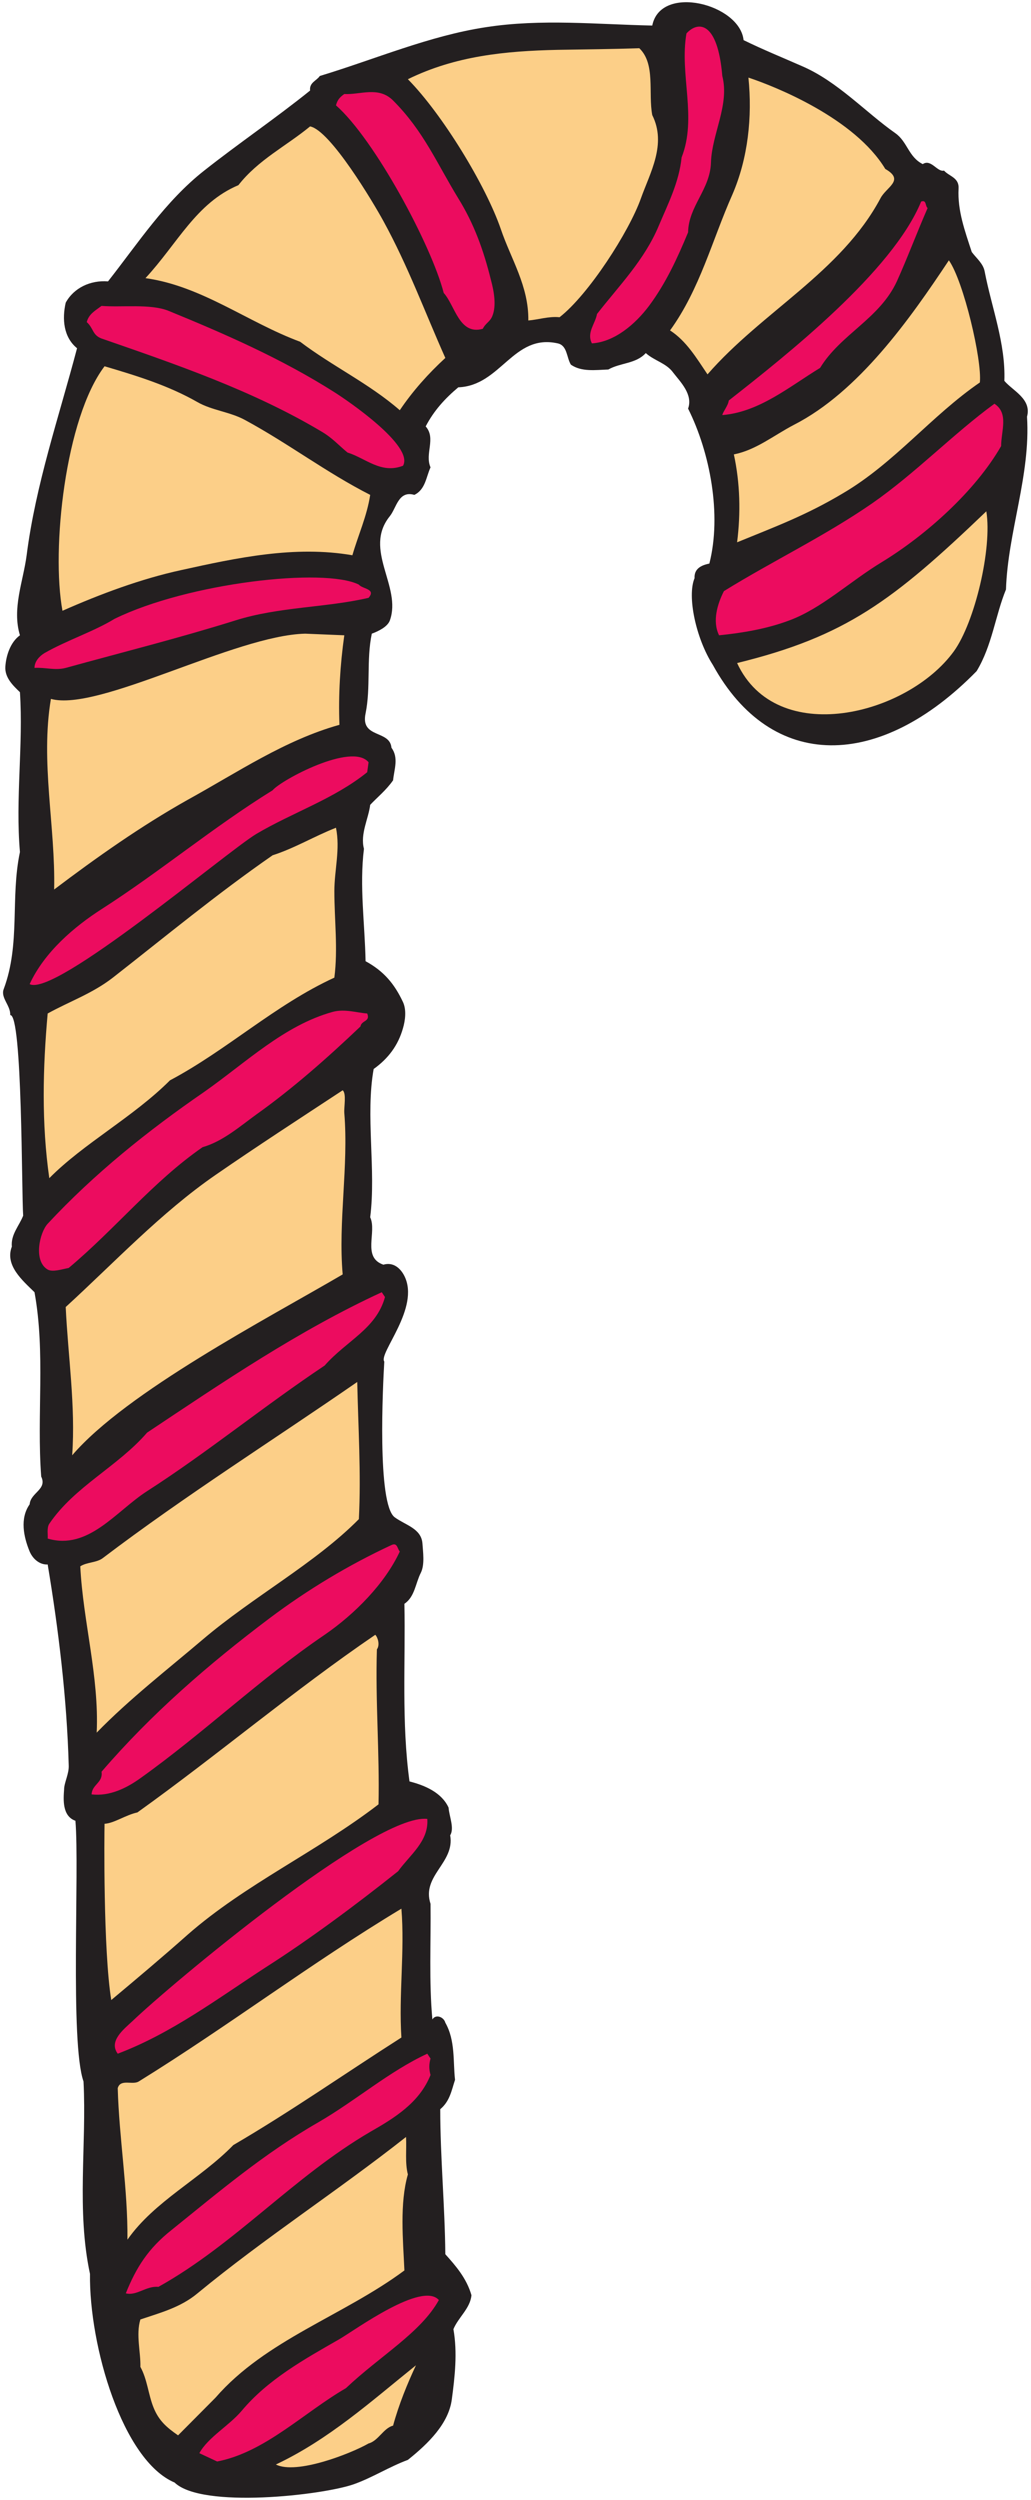
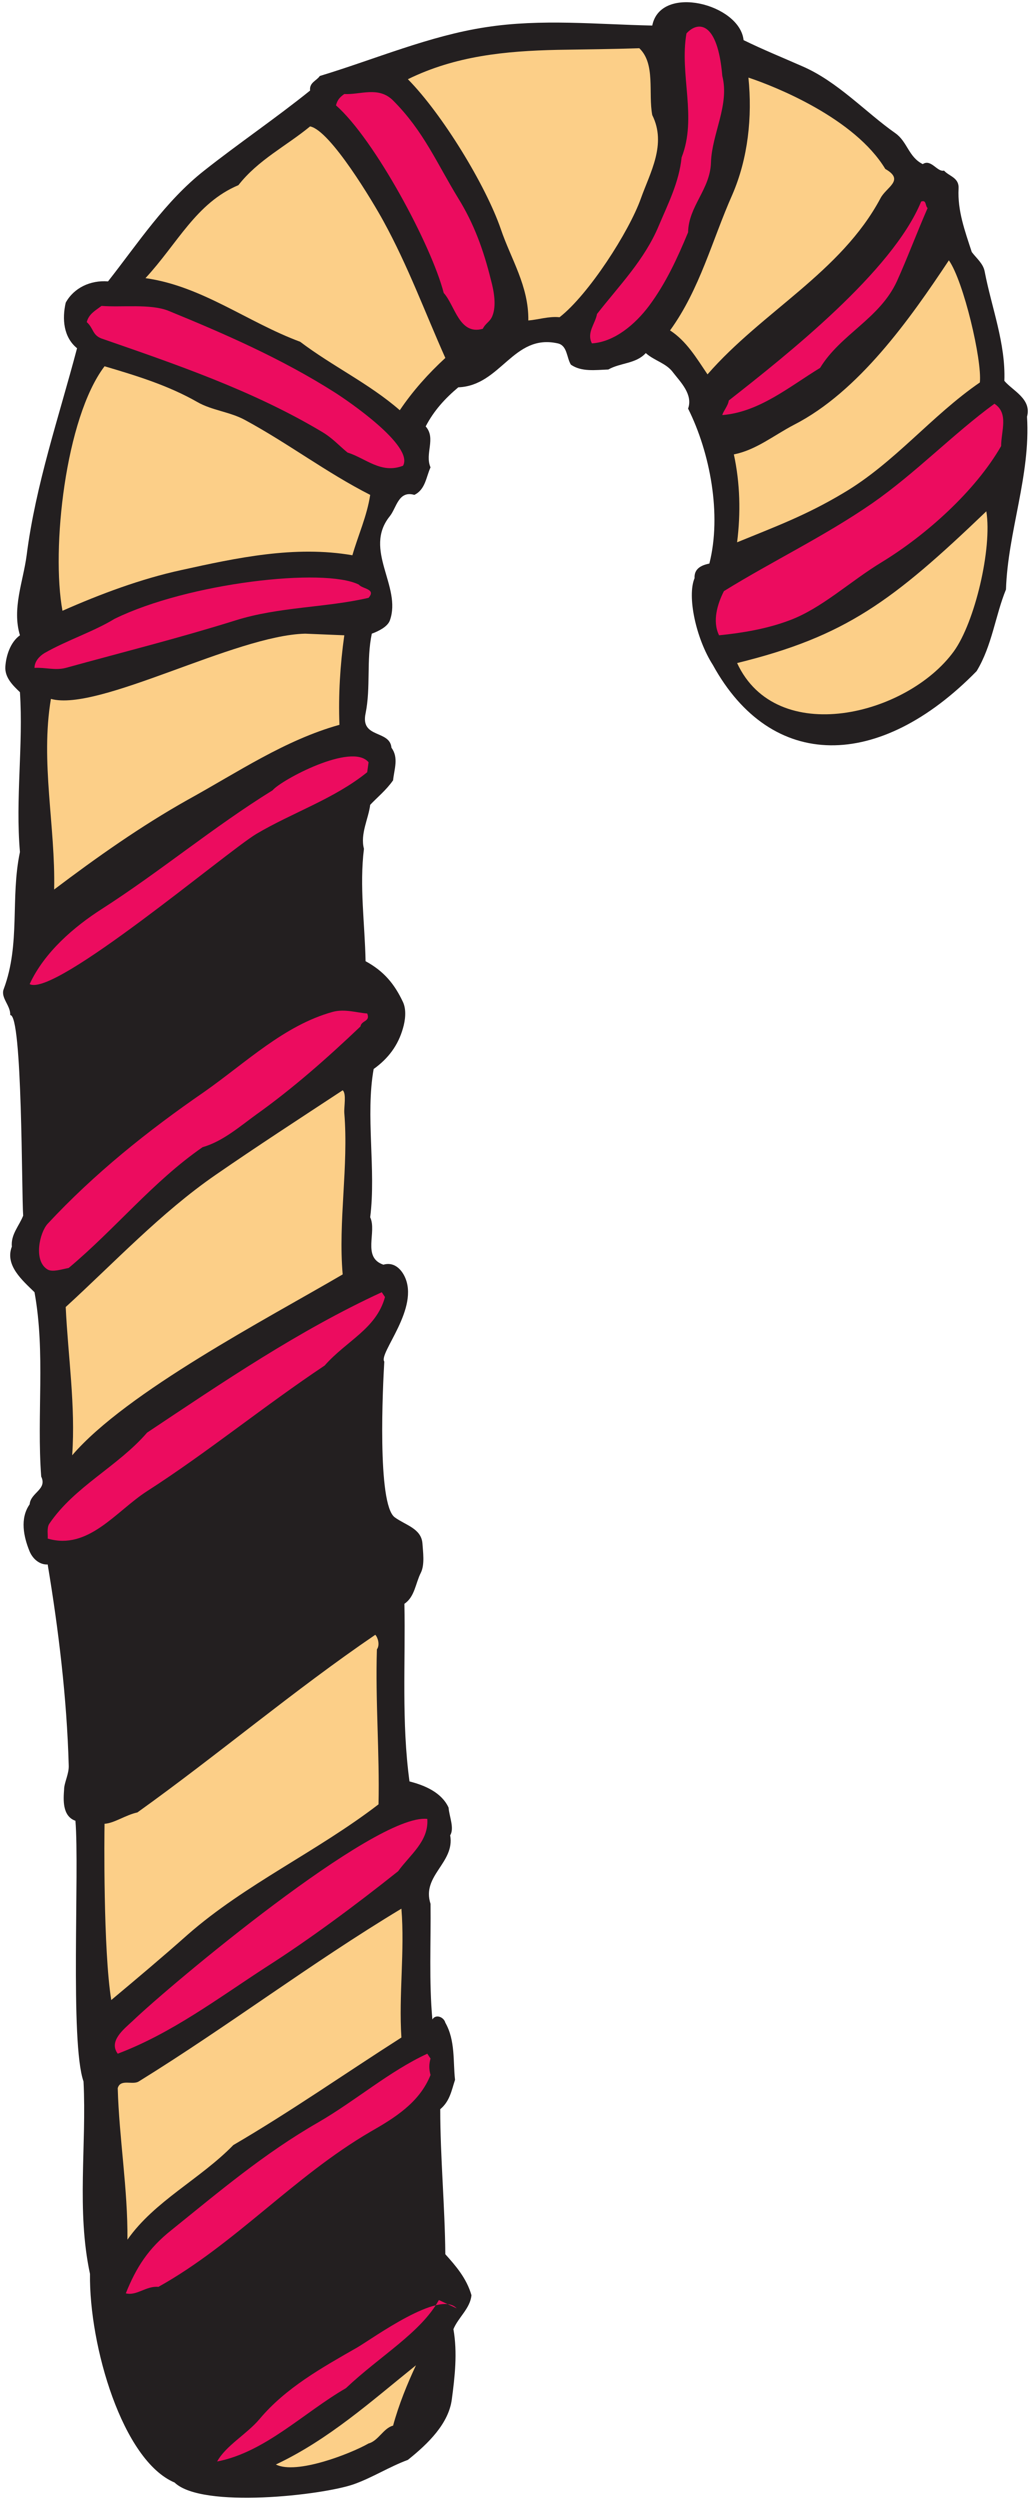
<svg xmlns="http://www.w3.org/2000/svg" viewBox="0 0 428 1037.333" height="1037.333" width="428" xml:space="preserve" id="svg2" version="1.1">
  <defs id="defs6" />
  <g transform="matrix(1.333,0,0,-1.333,0,1037.333)" id="g10">
    <g transform="scale(0.1)" id="g12">
      <path id="path14" style="fill:#231f20;fill-opacity:1;fill-rule:evenodd;stroke:none" d="m 2315.68,7657.04 c 61.92,-30.24 117.36,-52.56 182.88,-81.36 110.16,-47.52 198,-144 289.44,-208.08 38.16,-26.64 41.04,-74.16 85.68,-96.48 25.92,17.28 45.36,-25.92 66.24,-20.16 15.84,-18 47.52,-21.6 45.36,-56.16 -3.6,-68.4 19.44,-131.04 41.04,-197.28 14.4,-19.44 36,-36 40.32,-61.2 21.6,-112.32 65.52,-223.2 61.2,-339.84 25.92,-30.96 85.68,-56.16 70.56,-111.6 11.52,-182.88 -59.76,-358.56 -65.52,-537.84 -33.12,-80.64 -43.2,-174.96 -91.44,-254.16 -302.4,-308.88 -638.64,-313.2 -821.52,19.44 -52.56,82.08 -80.64,213.84 -56.88,270 -1.44,26.64 16.56,39.6 46.08,45.36 38.88,152.64 2.16,345.6 -66.24,482.4 15.84,43.92 -23.76,82.8 -46.08,111.6 -21.6,30.24 -58.32,36.72 -85.68,61.2 -30.96,-33.84 -78.48,-29.52 -116.64,-51.12 -40.32,-1.44 -83.52,-7.92 -116.64,15.12 -13.68,22.32 -10.8,59.76 -41.04,66.24 -138.96,30.96 -176.4,-131.76 -309.6,-136.8 -41.04,-34.56 -75.6,-72 -101.52,-121.68 33.12,-37.44 -3.6,-84.96 15.12,-127.44 -13.68,-29.52 -15.84,-69.12 -50.4,-85.68 -49.68,14.4 -55.44,-40.32 -76.32,-66.24 -84.24,-104.4 38.16,-218.88 0,-324.72 -7.2,-19.44 -34.56,-33.12 -56.16,-41.04 -17.28,-82.08 -2.88,-167.04 -19.44,-248.4 -16.56,-78.48 75.6,-50.4 80.64,-106.56 23.04,-31.68 8.64,-66.24 5.04,-101.52 -21.6,-30.96 -50.4,-54 -71.28,-76.32 -5.04,-42.48 -31.68,-90.72 -19.44,-136.8 -14.4,-116.64 2.88,-233.28 5.04,-349.92 56.88,-30.96 90,-70.56 116.64,-127.44 11.52,-25.2 6.48,-58.32 0,-80.64 -15.12,-54 -46.08,-95.04 -91.44,-127.44 -25.92,-144.72 7.92,-313.92 -10.8,-461.52 21.6,-46.08 -25.92,-124.56 41.04,-147.6 31.68,9.36 54,-12.24 65.52,-35.28 49.68,-99.36 -81.36,-240.48 -62.64,-266.4 -4.32,-72 -23.04,-443.52 32.4,-484.56 33.12,-24.48 82.8,-34.56 86.4,-81.36 1.44,-24.48 7.92,-65.52 -5.04,-91.44 -16.56,-32.4 -18.72,-74.88 -51.12,-96.48 3.6,-183.6 -9.36,-367.92 15.84,-552.96 48.24,-12.24 100.08,-34.56 121.68,-81.36 2.16,-28.08 18.72,-64.08 5.04,-86.4 15.12,-85.68 -90,-125.28 -61.2,-213.12 1.44,-119.52 -5.04,-242.64 5.76,-360 10.8,18 36,7.2 40.32,-10.08 31.68,-55.44 23.76,-121.68 30.24,-177.84 -10.8,-32.4 -15.84,-66.24 -46.08,-91.44 0,-149.04 14.4,-300.242 15.84,-451.441 32.4,-36 66.24,-74.879 81.36,-127.437 -3.6,-41.043 -41.04,-69.121 -56.16,-105.84 12.96,-72.723 4.32,-149.043 -5.04,-218.883 C 1396.96,238.16 1334.32,176.238 1270.24,125.121 1211.92,103.52 1160.8,70.398 1102.48,49.52 1005.28,14.961 628.719,-27.52 543.762,54.559 381.762,122.961 277.359,479.359 280.238,704 c -42.476,198 -10.078,401.76 -20.16,599.04 -42.476,120.96 -12.238,656.64 -25.199,811.44 -41.758,14.4 -37.438,67.68 -35.277,97.2 0,21.6 15.839,48.96 14.398,75.6 -5.762,208.08 -31.68,421.92 -65.52,624.96 -23.039,-1.44 -45.359,15.12 -56.16,40.32 -18.719,45.36 -30.961,102.96 0,146.88 2.879,36.72 55.442,46.08 36,86.4 -14.398,191.52 13.68,383.76 -20.879,573.84 -37.441,36.72 -92.882,83.52 -70.562,141.84 -3.598,38.16 23.043,64.8 35.281,96.48 -5.039,67.68 -2.16,627.84 -40.32,624.24 1.442,30.24 -30.961,54 -20.16,81.36 52.559,141.12 20.16,282.96 50.398,426.24 -14.398,166.32 10.801,333.36 0,497.52 -20.879,20.16 -48.238,45.36 -45.359,80.64 2.16,30.96 14.402,74.16 45.359,96.48 -25.199,83.52 10.082,167.04 20.883,249.12 28.078,220.32 100.801,431.28 156.961,644.4 -42.481,34.56 -46.801,91.44 -35.281,141.84 25.199,46.08 77.039,70.56 131.757,66.24 92.883,118.08 178.563,249.84 299.524,344.88 106.558,84.24 222.476,162.72 329.758,249.12 -2.879,25.2 20.16,30.24 30.242,45.36 171.358,51.84 341.278,125.28 517.678,151.92 172.08,26.64 345.6,8.64 517.68,5.04 25.92,130.32 272.88,66.96 284.4,-45.36" />
      <path id="path16" style="fill:#ec0c5f;fill-opacity:1;fill-rule:evenodd;stroke:none" d="m 2249.44,7545.44 c 23.04,-90 -32.4,-180 -35.28,-268.56 -2.16,-84.96 -69.84,-136.08 -71.28,-218.16 -33.12,-79.92 -69.12,-158.4 -121.68,-228.96 -43.2,-57.6 -108,-112.32 -177.84,-116.64 -17.28,33.84 10.8,61.2 15.84,91.44 69.12,88.56 147.6,167.76 192.24,274.32 28.8,68.4 63.36,135.36 71.28,213.12 48.96,124.56 -7.2,257.76 15.12,385.92 35.28,38.88 97.2,39.6 111.6,-132.48" />
      <path id="path18" style="fill:#fccf88;fill-opacity:1;fill-rule:evenodd;stroke:none" d="m 1736.8,7626.8 c 84.96,1.44 169.2,2.16 254.16,5.04 51.12,-48.96 27.36,-138.96 40.32,-208.08 45.36,-90.72 -6.48,-178.56 -35.28,-259.2 -36.72,-103.68 -163.44,-300.24 -253.44,-370.08 -33.12,3.6 -67.68,-7.92 -97.2,-10.08 1.44,107.28 -54,190.8 -85.68,284.4 -46.8,136.08 -182.16,357.84 -289.44,466.56 148.32,72.72 303.12,87.84 466.56,91.44" />
      <path id="path20" style="fill:#fccf88;fill-opacity:1;fill-rule:evenodd;stroke:none" d="m 2757.04,7256 c 61.92,-35.28 2.88,-56.16 -15.12,-91.44 -123.12,-230.4 -367.92,-352.08 -538.56,-547.92 -34.56,51.12 -65.52,103.68 -116.64,136.8 92.88,128.16 131.04,280.8 193.68,421.92 49.68,114.48 62.64,243.36 50.4,365.04 82.8,-27.36 330.48,-126 426.24,-284.4" />
      <path id="path22" style="fill:#ec0c5f;fill-opacity:1;fill-rule:evenodd;stroke:none" d="m 1224.16,7469.12 c 95.04,-95.04 136.08,-195.12 203.04,-304.56 48.24,-77.76 78.48,-159.84 101.52,-253.44 10.08,-36.72 17.28,-80.64 5.04,-111.6 -7.2,-19.44 -20.88,-22.32 -30.24,-41.04 -73.44,-20.88 -86.4,72.72 -121.68,111.6 -38.16,148.32 -215.28,478.08 -335.52,583.92 4.32,16.56 11.52,25.2 25.92,35.28 49.68,-2.88 106.56,25.2 151.92,-20.16" />
      <path id="path24" style="fill:#fccf88;fill-opacity:1;fill-rule:evenodd;stroke:none" d="m 1193.92,7094 c 77.04,-140.4 129.6,-284.4 192.96,-426.24 -53.28,-48.96 -101.52,-102.96 -141.84,-162.72 -95.04,82.8 -209.52,136.8 -310.321,213.12 -163.438,60.48 -306,173.52 -481.68,198 100.082,108 157.68,234 289.441,289.44 61.918,79.2 149.04,121.68 223.2,182.88 63.36,-12.24 198,-239.04 228.24,-294.48" />
      <path id="path26" style="fill:#ec0c5f;fill-opacity:1;fill-rule:evenodd;stroke:none" d="m 2888.8,7134.32 c -36,-82.8 -62.64,-154.8 -95.76,-228.24 -54,-116.64 -174.96,-164.16 -239.04,-269.28 -95.76,-58.32 -189.36,-137.52 -304.56,-146.88 2.88,12.24 18,28.8 20.16,45.36 180,141.12 509.76,401.76 599.04,619.2 17.28,6.48 12.24,-13.68 20.16,-20.16" />
      <path id="path28" style="fill:#fccf88;fill-opacity:1;fill-rule:evenodd;stroke:none" d="m 3051.52,6591.44 c -151.2,-103.68 -265.68,-250.56 -426.24,-344.88 -115.92,-69.12 -210.24,-103.68 -329.76,-152.64 11.52,91.44 9.36,183.6 -10.08,273.6 69.12,13.68 123.84,59.04 187.2,92.16 201.6,102.96 361.44,329.76 482.4,511.92 46.08,-65.52 103.68,-311.04 96.48,-380.16" />
      <path id="path30" style="fill:#ec0c5f;fill-opacity:1;fill-rule:evenodd;stroke:none" d="m 524.32,6814.64 c 177.84,-72.72 353.52,-149.76 516.96,-253.44 38.88,-24.48 249.12,-167.04 213.84,-228.96 -68.4,-26.64 -116.64,23.76 -172.8,41.04 -27.36,22.32 -46.8,45.36 -81.36,65.52 -213.839,127.44 -452.159,208.8 -684.722,289.44 -28.797,10.8 -24.476,31.68 -46.078,51.12 6.481,25.2 25.922,35.28 46.078,50.4 62.641,-5.04 151.922,7.2 208.082,-15.12" />
      <path id="path32" style="fill:#fccf88;fill-opacity:1;fill-rule:evenodd;stroke:none" d="m 615.039,6530.24 c 45.359,-25.92 101.52,-30.24 147.602,-55.44 134.64,-72.72 254.159,-164.16 390.239,-233.28 -10.08,-66.24 -37.44,-125.28 -55.44,-187.92 -179.28,30.96 -359.999,-7.92 -532.799,-46.08 -126,-27.36 -252.719,-74.88 -370.082,-126.72 -35.278,190.8 8.64,599.76 131.043,761.04 100.078,-29.52 198.718,-59.76 289.437,-111.6" />
      <path id="path34" style="fill:#ec0c5f;fill-opacity:1;fill-rule:evenodd;stroke:none" d="m 3117.76,6393.44 c -80.64,-140.4 -234,-277.2 -370.8,-360.72 -100.08,-60.48 -187.92,-144.72 -289.44,-182.16 -69.12,-25.92 -145.44,-38.88 -218.16,-46.08 -21.6,43.92 -5.04,97.92 15.12,137.52 152.64,94.32 313.2,170.64 462.24,273.6 135.36,94.32 252,216 380.16,309.6 45.36,-29.52 20.88,-84.96 20.88,-131.76" />
      <path id="path36" style="fill:#fccf88;fill-opacity:1;fill-rule:evenodd;stroke:none" d="m 3071.68,6190.4 c 18.72,-115.2 -36,-346.32 -101.52,-436.32 -145.44,-199.44 -552.24,-300.24 -674.64,-36 337.68,82.8 484.56,192.96 776.16,472.32" />
      <path id="path38" style="fill:#ec0c5f;fill-opacity:1;fill-rule:evenodd;stroke:none" d="m 1117.6,5962.16 c 10.8,-13.68 54.72,-12.96 30.24,-41.04 -132.48,-30.96 -278.641,-27.36 -415.442,-70.56 -174.957,-54.72 -344.878,-97.2 -527.757,-147.6 -33.121,-8.64 -64.082,2.16 -97.2,0 0,19.44 14.399,36 30.957,46.08 70.563,40.32 153.364,66.96 218.161,106.56 228.961,112.32 653.761,160.56 761.041,106.56" />
      <path id="path40" style="fill:#fccf88;fill-opacity:1;fill-rule:evenodd;stroke:none" d="m 950.559,5809.52 121.681,-5.04 c -12.96,-92.16 -18.72,-185.76 -15.12,-278.64 -169.921,-47.52 -316.8,-147.6 -472.319,-233.28 -146.16,-82.08 -283.68,-179.28 -416.16,-279.36 4.32,197.28 -43.2,396 -10.082,593.28 148.32,-41.04 573.121,198 792,203.04" />
      <path id="path42" style="fill:#ec0c5f;fill-opacity:1;fill-rule:evenodd;stroke:none" d="m 1147.84,5409.2 -4.32,-30.96 C 1039.84,5294.72 912.398,5253.68 797.922,5186 702.879,5128.4 170.078,4676.96 92.32,4718.72 138.398,4818.8 232,4898 316.238,4952 c 182.16,116.64 347.762,255.6 532.801,370.08 25.199,30.96 246.961,150.48 298.801,87.12" />
-       <path id="path44" style="fill:#fccf88;fill-opacity:1;fill-rule:evenodd;stroke:none" d="m 1041.28,5008.16 c 0,-90 11.52,-179.28 0,-269.28 C 856.238,4653.92 707.199,4513.52 529.359,4419.2 414.879,4304.72 260.078,4222.64 153.52,4114.64 c -24.481,171.36 -20.161,343.44 -5.04,512.64 67.68,37.44 138.961,61.92 203.04,111.6 164.878,128.88 324,260.64 497.519,380.88 67.68,21.6 131.043,59.76 197.281,85.68 13.68,-66.96 -5.04,-131.76 -5.04,-197.28" />
      <path id="path46" style="fill:#ec0c5f;fill-opacity:1;fill-rule:evenodd;stroke:none" d="m 1036.24,4632.32 c 37.44,10.08 75.6,-2.88 107.28,-5.04 10.8,-25.92 -18,-20.88 -20.88,-40.32 C 1020.4,4489.76 913.121,4394.72 797.922,4312.64 745.359,4274.48 693.52,4229.12 630.879,4211.12 476.801,4104.56 358.719,3956.24 214,3835.28 c -21.602,-4.32 -50.398,-13.68 -65.52,-5.04 -45.359,26.64 -25.199,115.2 0,142.56 145.442,156.24 311.758,289.44 487.442,410.4 130.316,91.44 249.117,207.36 400.318,249.12" />
      <path id="path48" style="fill:#fccf88;fill-opacity:1;fill-rule:evenodd;stroke:none" d="M 1072.24,4317.68 C 1085.92,4150.64 1052.8,3980 1067.2,3815.12 831.039,3676.88 394,3449.36 224.801,3252.08 c 10.801,154.08 -12.961,308.16 -20.16,461.52 151.199,138.24 296.64,293.76 466.558,411.12 130.321,90 261.36,174.96 396.001,263.52 12.24,-10.08 3.6,-52.56 5.04,-70.56" />
      <path id="path50" style="fill:#ec0c5f;fill-opacity:1;fill-rule:evenodd;stroke:none" d="M 1198.96,3744.56 C 1171.6,3645.2 1079.44,3609.2 1011.04,3531.44 823.121,3406.16 647.441,3262.16 458.078,3140.48 361.602,3078.56 275.199,2955.44 148.48,2992.88 c 1.442,9.36 -3.601,33.12 5.04,46.08 79.199,116.64 213.121,177.84 304.558,283.68 236.883,157.68 471.602,317.52 730.802,437.04 l 10.08,-15.12" />
-       <path id="path52" style="fill:#fccf88;fill-opacity:1;fill-rule:evenodd;stroke:none" d="m 1112.56,3480.32 c 2.88,-141.12 12.24,-284.4 5.04,-426.96 C 980.801,2915.12 789.281,2812.88 630.879,2678.24 524.32,2587.52 402.641,2493.2 301.121,2388.8 c 7.918,174.96 -42.48,345.6 -51.121,517.68 21.602,13.68 51.121,10.8 70.559,25.92 256.32,194.4 530.64,367.2 792.001,547.92" />
-       <path id="path54" style="fill:#ec0c5f;fill-opacity:1;fill-rule:evenodd;stroke:none" d="m 1245.04,2952.56 c -46.08,-99.36 -139.68,-194.4 -234,-259.2 C 811.602,2558 635.922,2388.8 437.199,2246.96 394,2216 341.441,2190.08 285.281,2196.56 c 1.438,31.68 36,36 30.957,70.56 155.524,180.72 333.364,334.8 522.723,477.36 118.801,89.28 246.959,166.32 380.159,228.24 18.72,8.64 18,-11.52 25.92,-20.16" />
      <path id="path56" style="fill:#fccf88;fill-opacity:1;fill-rule:evenodd;stroke:none" d="m 1173.76,2648 c -5.04,-160.56 8.64,-322.56 5.04,-482.4 C 986.559,2018 764.082,1917.2 584.801,1760.24 507.039,1691.12 425.68,1622.72 346.48,1556.48 c -25.199,156.24 -21.601,516.96 -20.878,548.64 29.519,1.44 65.519,27.36 102.238,35.28 250.558,179.28 488.16,380.88 740.88,552.96 7.92,-7.92 15.12,-31.68 5.04,-45.36" />
      <path id="path58" style="fill:#ec0c5f;fill-opacity:1;fill-rule:evenodd;stroke:none" d="M 1330.72,2120.24 C 1335.76,2050.4 1276,2007.92 1240,1957.52 1105.36,1850.24 961.359,1743.68 828.16,1658.72 678.398,1561.52 534.398,1452.8 366.641,1389.44 c -28.801,38.88 18,75.6 46.078,101.52 113.043,108.72 755.281,648 918.001,629.28" />
      <path id="path60" style="fill:#fccf88;fill-opacity:1;fill-rule:evenodd;stroke:none" d="m 1250.08,1840.88 c 10.8,-133.2 -8.64,-267.12 0,-401.04 C 1075.12,1328.24 906.641,1210.16 726.641,1105.04 623.68,999.199 481.121,930.801 396.879,810.559 c 1.441,157.679 -25.918,315.361 -30.238,471.601 8.64,30.24 46.078,8.64 65.519,20.88 279.36,172.8 535.68,367.92 817.92,537.84" />
      <path id="path62" style="fill:#ec0c5f;fill-opacity:1;fill-rule:evenodd;stroke:none" d="m 1340.8,1374.32 c -5.04,-17.28 -5.04,-33.84 0,-51.12 -34.56,-86.4 -112.32,-133.92 -187.92,-177.12 C 913.84,1006.4 732.398,796.879 493.359,663.68 455.199,667.281 425.68,634.879 391.84,643.52 424.238,724.16 461.68,783.199 534.398,840.801 682,959.602 821.68,1078.4 990.879,1175.6 1108.96,1244 1211.2,1334 1330.72,1389.44 l 10.08,-15.12" />
-       <path id="path64" style="fill:#fccf88;fill-opacity:1;fill-rule:evenodd;stroke:none" d="m 1270.24,1013.6 c -25.92,-89.998 -15.12,-203.041 -10.8,-298.799 -190.08,-141.121 -431.999,-216 -588.241,-396 l -116.64,-117.36 c -35.278,24.481 -59.758,45.36 -76.321,86.399 -16.558,41.039 -19.437,87.84 -41.039,126.719 1.442,44.64 -14.398,100.8 0,147.601 61.922,20.879 125.281,37.442 177.84,81.36 208.801,172.082 435.601,318.242 649.441,486.72 2.16,-38.16 -3.6,-80.64 5.76,-116.64" />
-       <path id="path66" style="fill:#ec0c5f;fill-opacity:1;fill-rule:evenodd;stroke:none" d="M 1366.72,622.641 C 1310.56,521.121 1183.84,449.121 1077.28,348.32 945.52,272 825.281,148.879 676.238,120.078 L 620.801,146 c 27.359,49.68 92.16,84.961 131.758,131.762 82.082,97.918 195.121,160.558 304.561,223.199 50.4,29.519 257.04,180.719 309.6,121.68" />
+       <path id="path66" style="fill:#ec0c5f;fill-opacity:1;fill-rule:evenodd;stroke:none" d="M 1366.72,622.641 C 1310.56,521.121 1183.84,449.121 1077.28,348.32 945.52,272 825.281,148.879 676.238,120.078 c 27.359,49.68 92.16,84.961 131.758,131.762 82.082,97.918 195.121,160.558 304.561,223.199 50.4,29.519 257.04,180.719 309.6,121.68" />
      <path id="path68" style="fill:#fccf88;fill-opacity:1;fill-rule:evenodd;stroke:none" d="m 1295.44,419.602 c -26.64,-56.883 -53.28,-121.68 -71.28,-187.922 -29.52,-7.2 -46.08,-47.52 -76.32,-55.442 C 1092.4,144.559 923.199,78.32 859.121,110.719 1024,188.48 1155.76,307.281 1295.44,419.602" />
    </g>
  </g>
</svg>